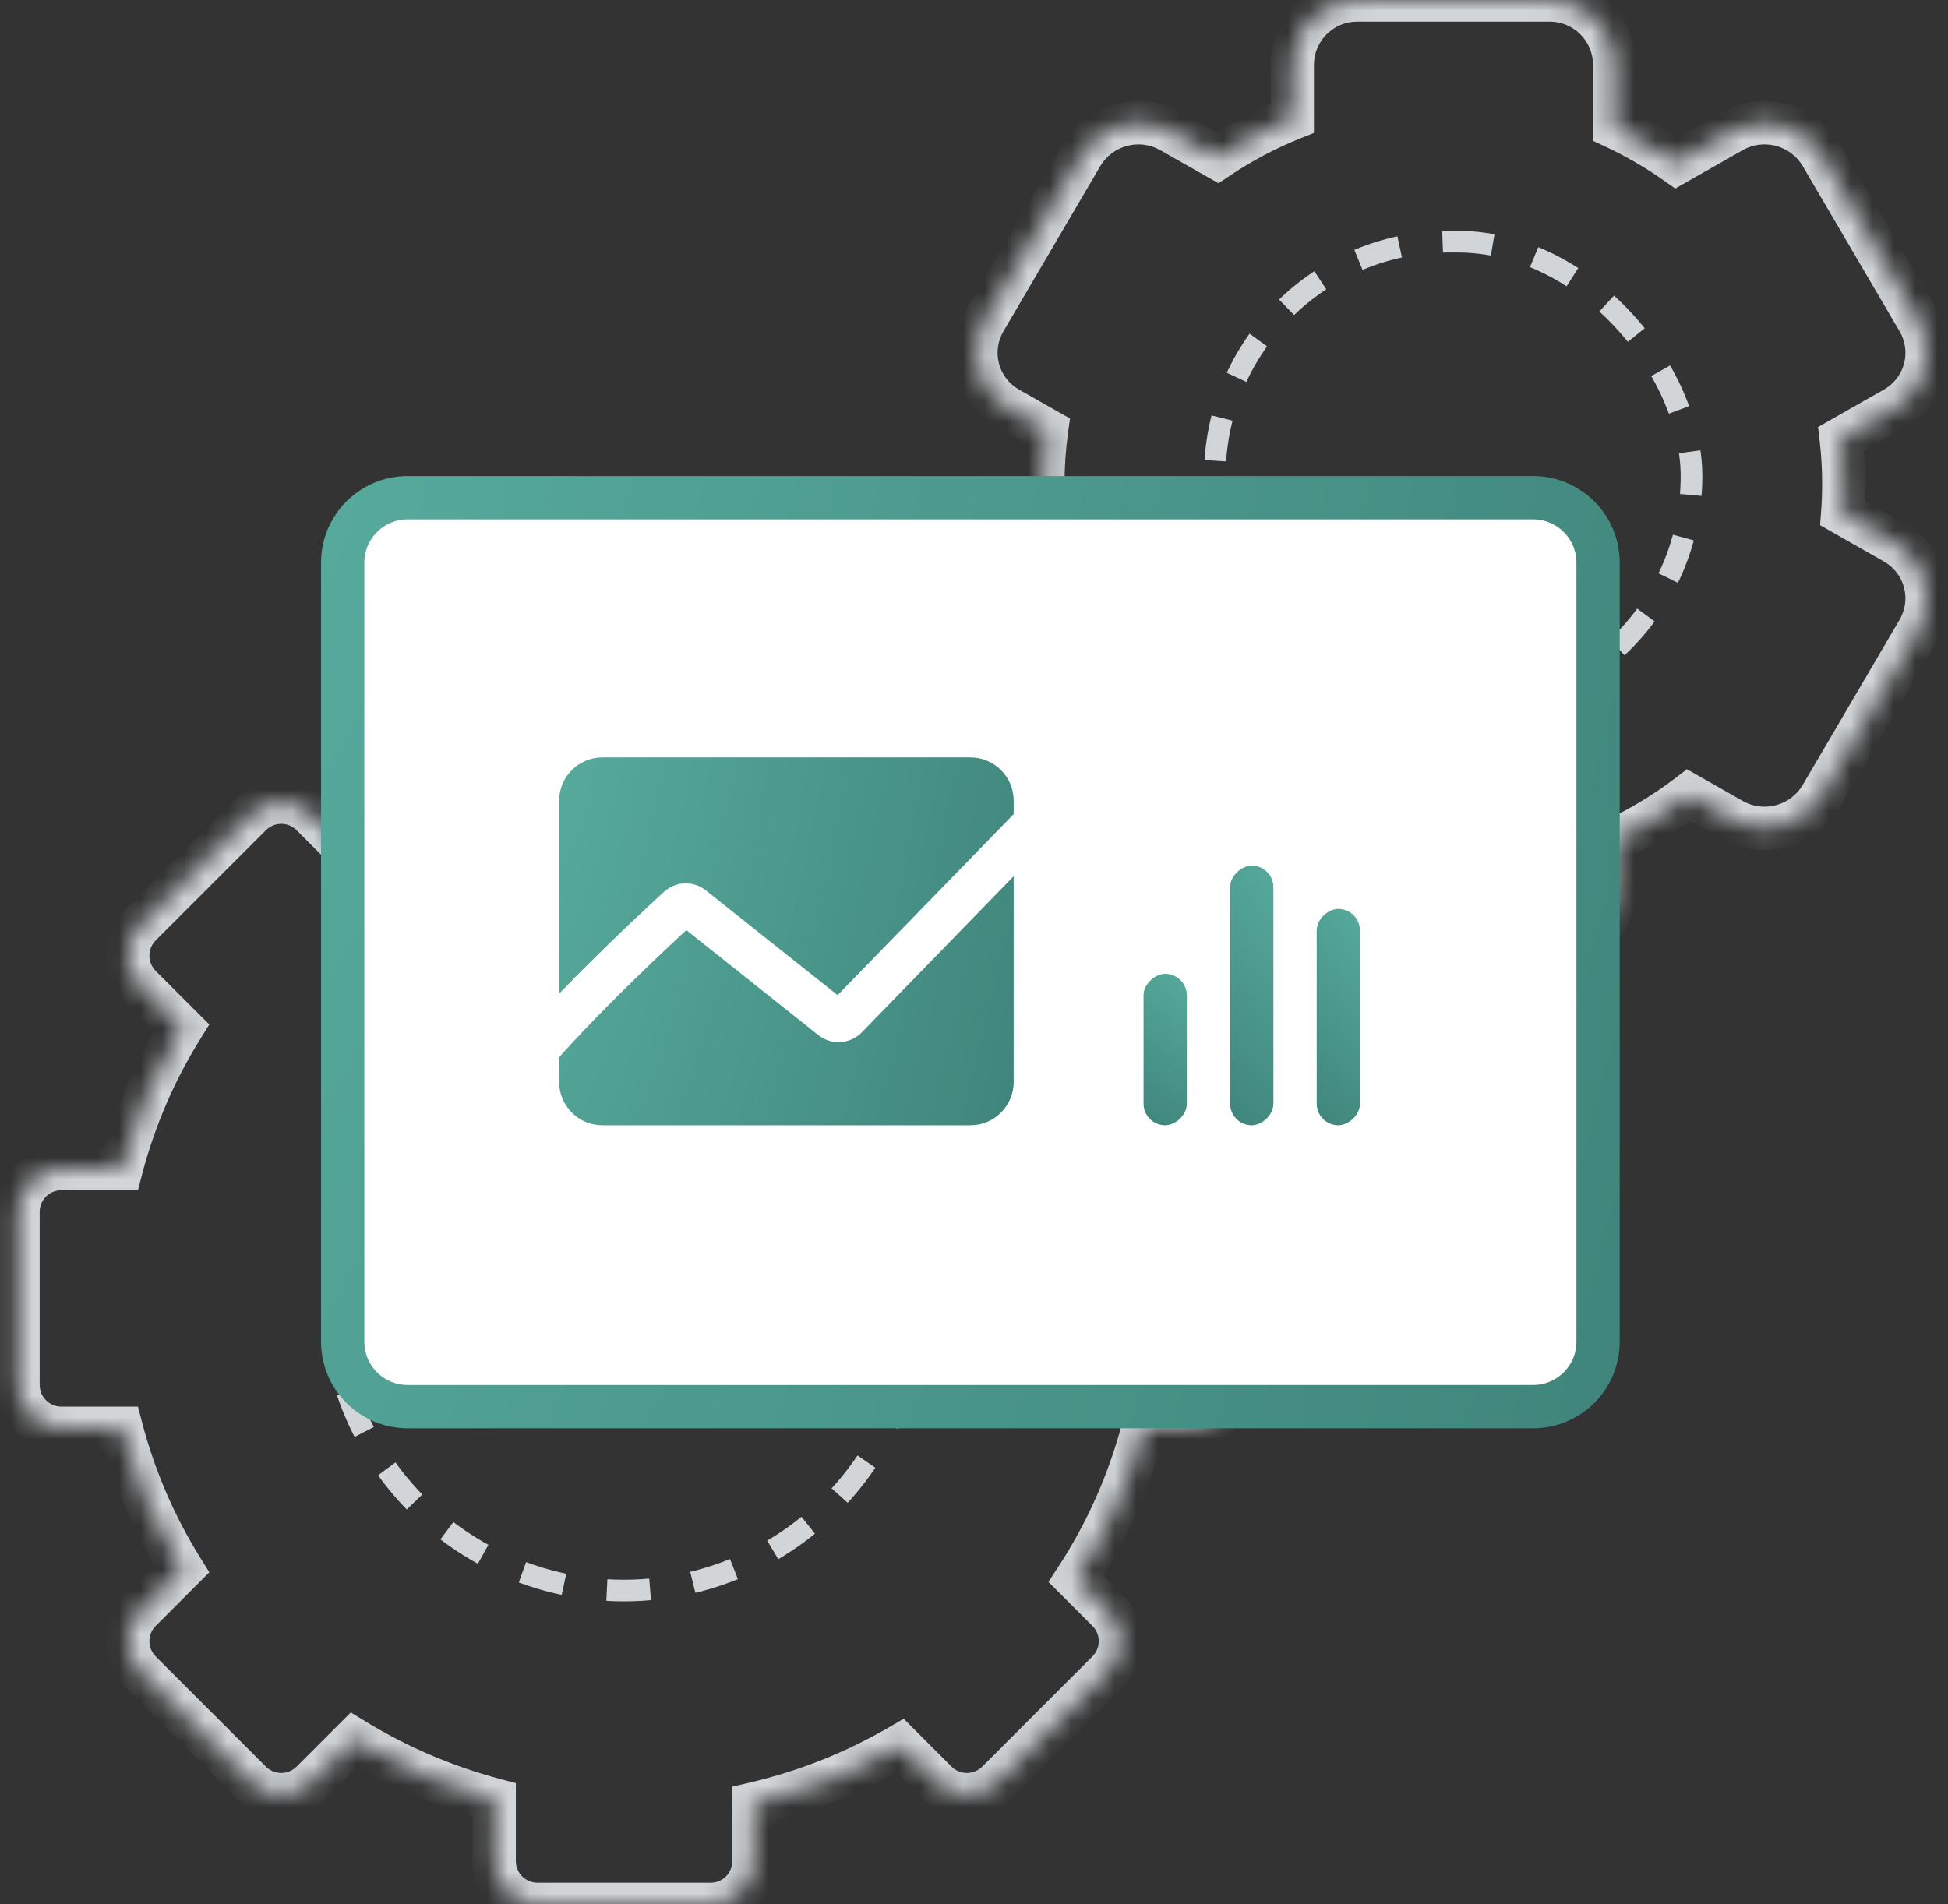
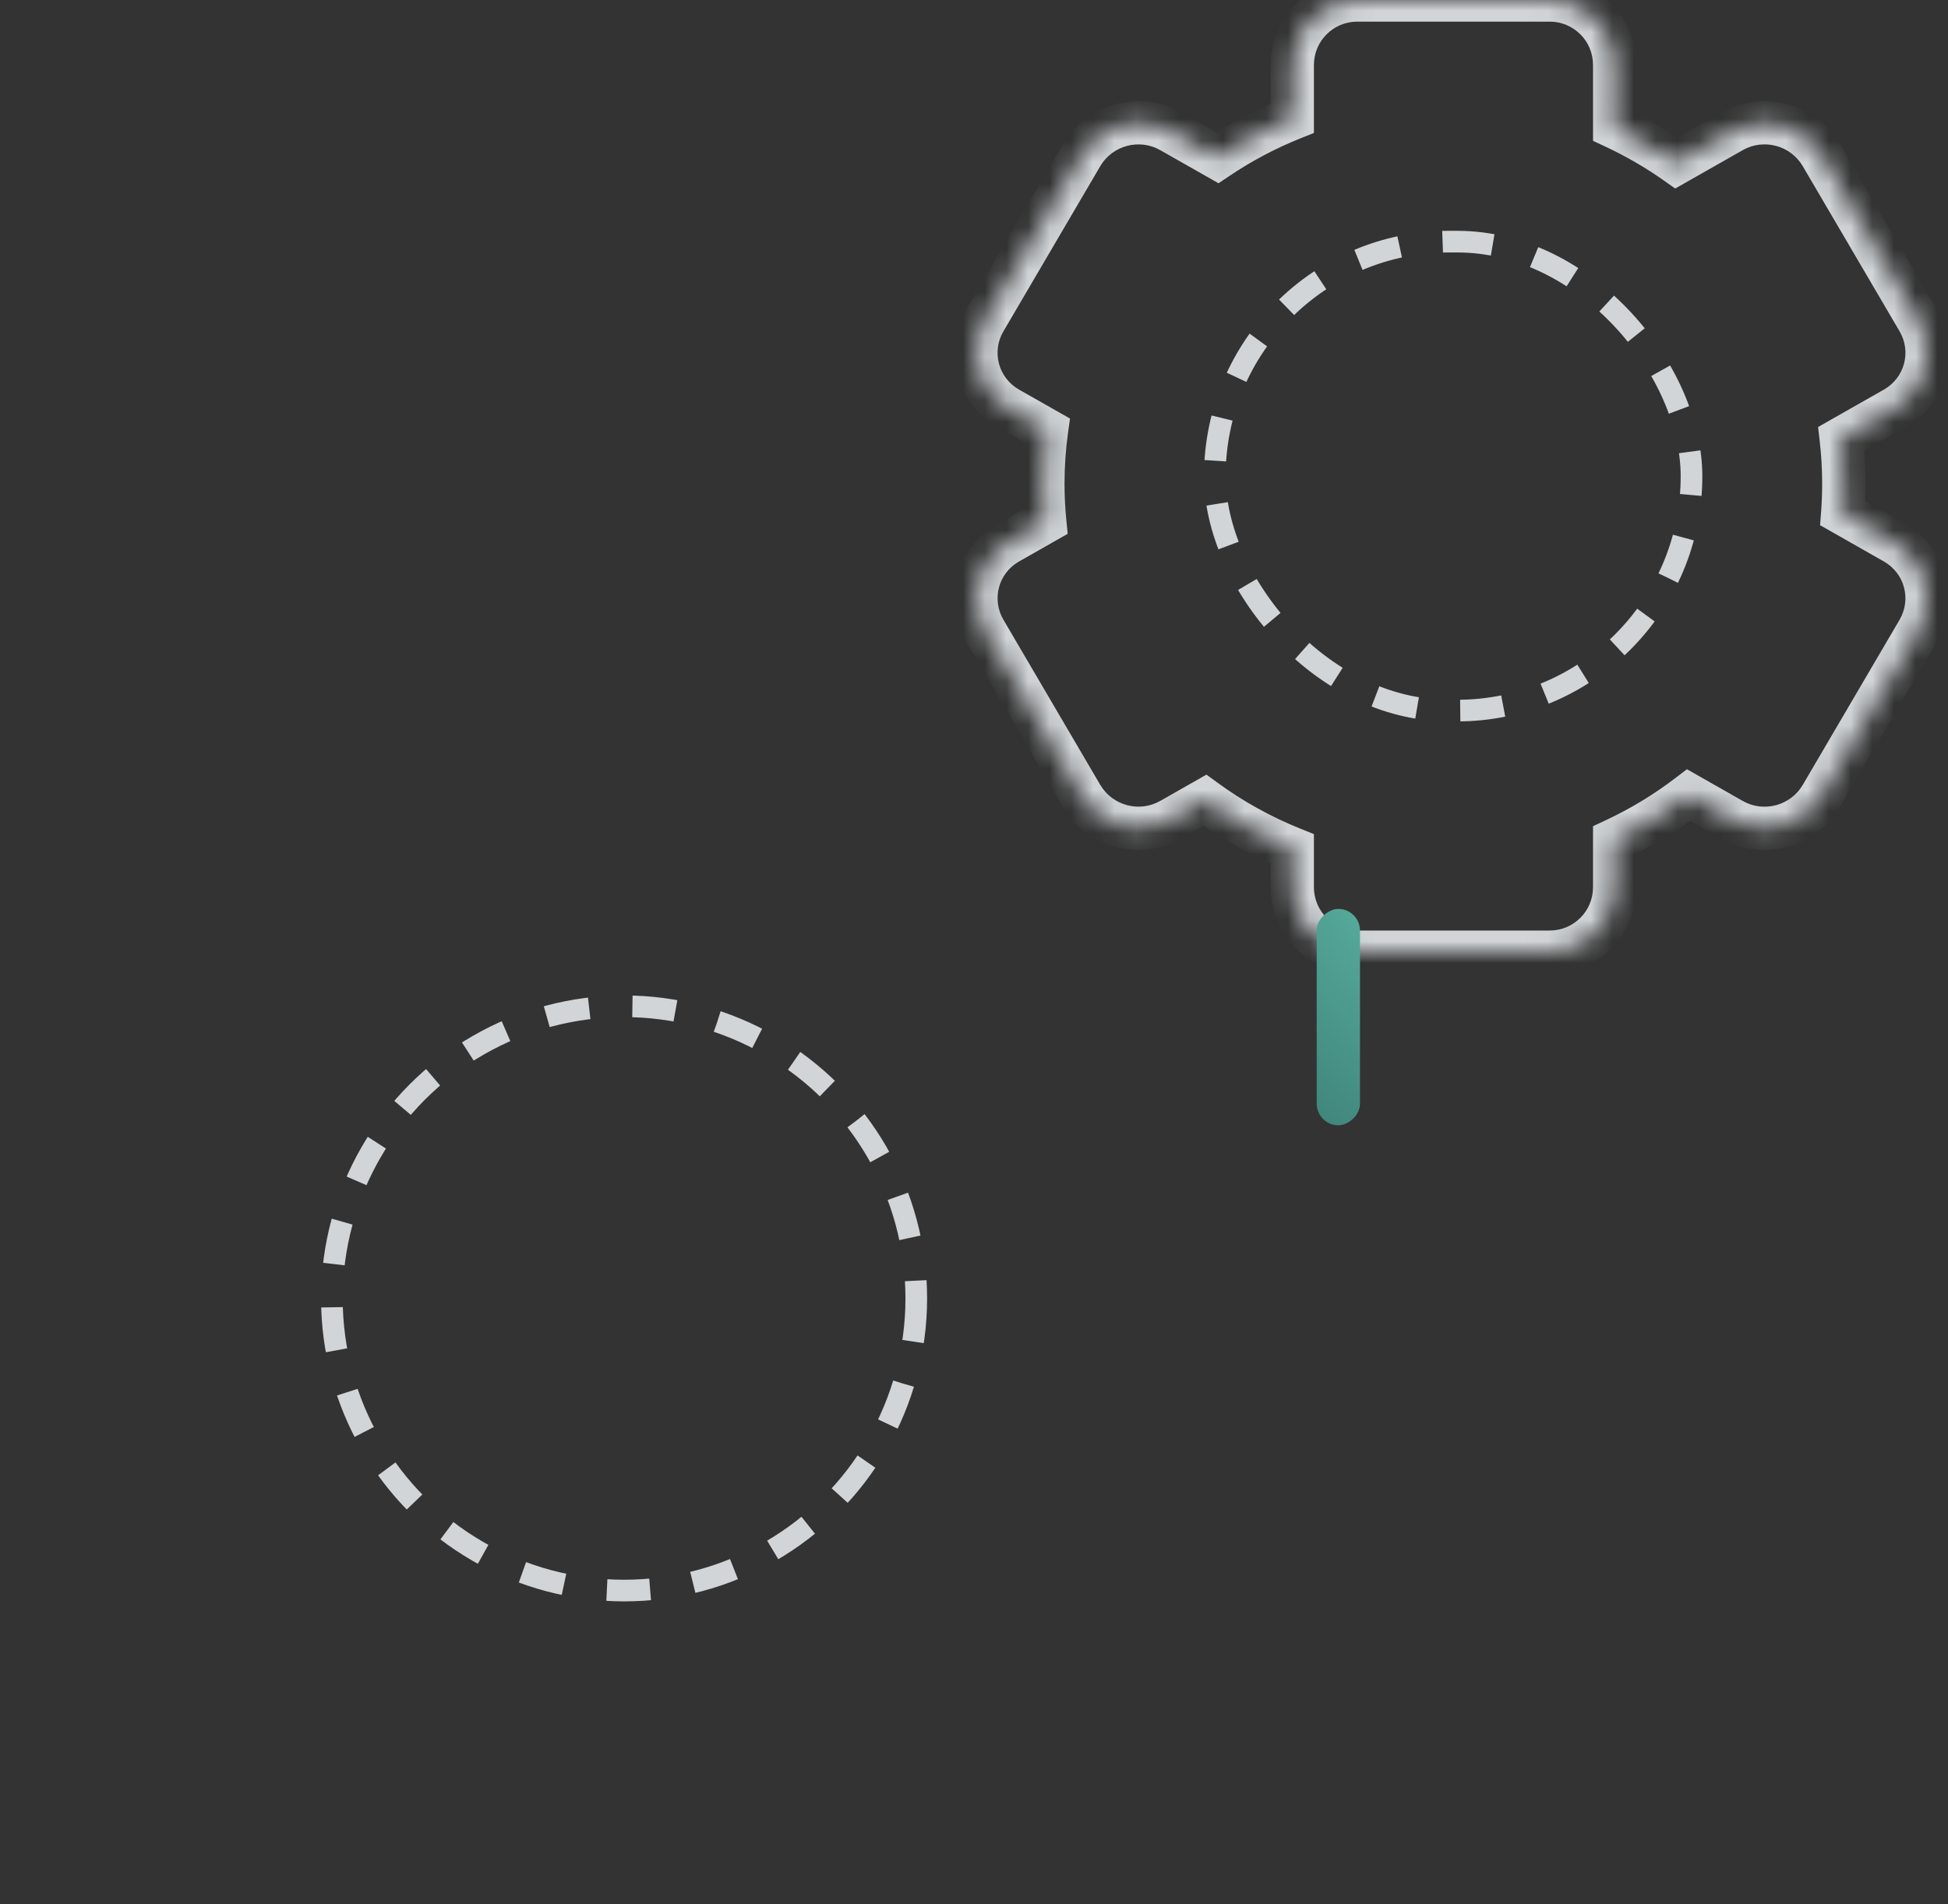
<svg xmlns="http://www.w3.org/2000/svg" width="90" height="88" viewBox="0 0 90 88" fill="none">
  <rect x="0" y="0" width="90" height="88" fill="#333333" stroke="none" />
  <mask id="path-1-inside-1_239_304" fill="white">
    <path d="M32.833 32C33.938 32 34.833 32.895 34.833 34V36.643C37.243 37.203 39.514 38.116 41.589 39.323L43.258 37.655C44.039 36.874 45.305 36.875 46.086 37.655L51.178 42.747C51.959 43.528 51.959 44.794 51.178 45.575L49.721 47.031C51.105 49.149 52.16 51.495 52.815 54H54.833C55.938 54 56.833 54.895 56.833 56V64C56.833 65.105 55.938 66 54.833 66H52.815C52.16 68.504 51.105 70.85 49.721 72.968L51.178 74.425C51.959 75.206 51.959 76.472 51.178 77.253L46.087 82.345C45.306 83.126 44.039 83.126 43.258 82.345L41.589 80.676C39.514 81.883 37.243 82.796 34.833 83.356V86C34.833 87.105 33.938 88 32.833 88H24.833C23.728 88 22.833 87.105 22.833 86V83.168C20.52 82.552 18.343 81.612 16.356 80.395L14.408 82.345C13.627 83.126 12.36 83.126 11.579 82.345L6.488 77.254C5.707 76.473 5.707 75.206 6.488 74.425L8.402 72.51C7.162 70.513 6.209 68.325 5.602 66H2.833C1.728 66 0.833 65.105 0.833 64V56C0.833 54.895 1.728 54 2.833 54H5.602C6.209 51.675 7.161 49.486 8.402 47.489L6.488 45.575C5.707 44.794 5.707 43.527 6.488 42.746L11.58 37.655C12.361 36.874 13.627 36.874 14.408 37.655L16.356 39.603C18.343 38.388 20.52 37.447 22.833 36.831V34C22.833 32.895 23.728 32 24.833 32H32.833Z" />
  </mask>
-   <path d="M32.833 32L32.833 31H32.833V32ZM34.833 34H35.833V34L34.833 34ZM34.833 36.643H33.833V37.437L34.606 37.617L34.833 36.643ZM41.589 39.323L41.086 40.188L41.751 40.575L42.296 40.031L41.589 39.323ZM43.258 37.655L43.965 38.363L43.965 38.362L43.258 37.655ZM46.086 37.655L46.793 36.948L46.793 36.948L46.086 37.655ZM51.178 42.747L51.885 42.04L51.885 42.04L51.178 42.747ZM51.178 45.575L51.885 46.282L51.885 46.282L51.178 45.575ZM49.721 47.031L49.014 46.324L48.439 46.898L48.884 47.578L49.721 47.031ZM52.815 54L51.847 54.253L52.042 55H52.815V54ZM54.833 54V55V54ZM56.833 56H57.833H56.833ZM56.833 64H57.833H56.833ZM54.833 66V67V66ZM52.815 66V65H52.042L51.847 65.747L52.815 66ZM49.721 72.968L48.884 72.421L48.439 73.101L49.014 73.675L49.721 72.968ZM51.178 77.253L51.885 77.96L51.885 77.96L51.178 77.253ZM46.087 82.345L46.794 83.052L46.794 83.052L46.087 82.345ZM43.258 82.345L42.551 83.052L43.258 82.345ZM41.589 80.676L42.296 79.969L41.752 79.424L41.086 79.811L41.589 80.676ZM34.833 83.356L34.606 82.382L33.833 82.562V83.356H34.833ZM34.833 86H33.833H34.833ZM32.833 88V89V88ZM24.833 88L24.833 89H24.833V88ZM22.833 86H21.833H22.833ZM22.833 83.168H23.833V82.399L23.09 82.202L22.833 83.168ZM16.356 80.395L16.879 79.543L16.206 79.131L15.649 79.689L16.356 80.395ZM14.408 82.345L15.115 83.052L15.116 83.052L14.408 82.345ZM11.579 82.345L10.872 83.052L11.579 82.345ZM6.488 77.254L7.195 76.547L6.488 77.254ZM6.488 74.425L7.195 75.132L7.196 75.132L6.488 74.425ZM8.402 72.51L9.11 73.217L9.67 72.656L9.252 71.982L8.402 72.51ZM5.602 66L6.569 65.747L6.374 65H5.602V66ZM2.833 66V65V66ZM0.833 64H-0.167H0.833ZM0.833 56L-0.167 56V56H0.833ZM2.833 54V53V54ZM5.602 54V55H6.374L6.569 54.253L5.602 54ZM8.402 47.489L9.252 48.017L9.671 47.343L9.109 46.782L8.402 47.489ZM6.488 42.746L5.781 42.039L5.781 42.039L6.488 42.746ZM11.58 37.655L10.873 36.948L10.873 36.948L11.58 37.655ZM16.356 39.603L15.649 40.311L16.206 40.868L16.878 40.456L16.356 39.603ZM22.833 36.831L23.09 37.797L23.833 37.6V36.831H22.833ZM22.833 34H23.833H22.833ZM24.833 32V31V32ZM32.833 32L32.833 33C33.385 33 33.833 33.448 33.833 34L34.833 34L35.833 34C35.833 32.343 34.49 31 32.833 31L32.833 32ZM34.833 34H33.833V36.643H34.833H35.833V34H34.833ZM34.833 36.643L34.606 37.617C36.918 38.154 39.096 39.03 41.086 40.188L41.589 39.323L42.092 38.459C39.932 37.203 37.568 36.252 35.059 35.669L34.833 36.643ZM41.589 39.323L42.296 40.031L43.965 38.363L43.258 37.655L42.551 36.948L40.882 38.616L41.589 39.323ZM43.258 37.655L43.965 38.362C44.355 37.972 44.988 37.972 45.379 38.362L46.086 37.655L46.793 36.948C45.621 35.777 43.722 35.777 42.551 36.948L43.258 37.655ZM46.086 37.655L45.379 38.362L50.471 43.454L51.178 42.747L51.885 42.04L46.793 36.948L46.086 37.655ZM51.178 42.747L50.471 43.454C50.861 43.845 50.861 44.478 50.471 44.868L51.178 45.575L51.885 46.282C53.056 45.111 53.056 43.212 51.885 42.04L51.178 42.747ZM51.178 45.575L50.471 44.868L49.014 46.324L49.721 47.031L50.428 47.739L51.885 46.282L51.178 45.575ZM49.721 47.031L48.884 47.578C50.21 49.608 51.22 51.855 51.847 54.253L52.815 54L53.782 53.747C53.099 51.136 52 48.691 50.558 46.484L49.721 47.031ZM52.815 54V55H54.833V54V53H52.815V54ZM54.833 54V55C55.385 55 55.833 55.448 55.833 56H56.833H57.833C57.833 54.343 56.49 53 54.833 53V54ZM56.833 56H55.833V64H56.833H57.833V56H56.833ZM56.833 64L55.833 64C55.833 64.552 55.385 65 54.833 65V66V67C56.49 67 57.833 65.657 57.833 64H56.833ZM54.833 66V65H52.815V66V67H54.833V66ZM52.815 66L51.847 65.747C51.22 68.144 50.21 70.391 48.884 72.421L49.721 72.968L50.558 73.515C51.999 71.309 53.099 68.864 53.782 66.253L52.815 66ZM49.721 72.968L49.014 73.675L50.471 75.132L51.178 74.425L51.885 73.718L50.428 72.261L49.721 72.968ZM51.178 74.425L50.471 75.132C50.861 75.522 50.861 76.155 50.471 76.546L51.178 77.253L51.885 77.96C53.056 76.788 53.056 74.889 51.885 73.718L51.178 74.425ZM51.178 77.253L50.471 76.546L45.38 81.638L46.087 82.345L46.794 83.052L51.885 77.96L51.178 77.253ZM46.087 82.345L45.38 81.638C44.989 82.028 44.355 82.028 43.965 81.638L43.258 82.345L42.551 83.052C43.722 84.223 45.622 84.223 46.794 83.052L46.087 82.345ZM43.258 82.345L43.965 81.638L42.296 79.969L41.589 80.676L40.882 81.383L42.551 83.052L43.258 82.345ZM41.589 80.676L41.086 79.811C39.096 80.969 36.918 81.845 34.606 82.382L34.833 83.356L35.06 84.33C37.568 83.747 39.932 82.796 42.092 81.54L41.589 80.676ZM34.833 83.356H33.833V86H34.833H35.833V83.356H34.833ZM34.833 86H33.833C33.833 86.552 33.385 87 32.833 87V88V89C34.49 89 35.833 87.657 35.833 86H34.833ZM32.833 88V87H24.833V88V89H32.833V88ZM24.833 88L24.833 87C24.281 87 23.833 86.552 23.833 86H22.833H21.833C21.833 87.657 23.176 89 24.833 89L24.833 88ZM22.833 86H23.833V83.168H22.833H21.833V86H22.833ZM22.833 83.168L23.09 82.202C20.871 81.611 18.783 80.709 16.879 79.543L16.356 80.395L15.834 81.248C17.902 82.514 20.168 83.494 22.576 84.134L22.833 83.168ZM16.356 80.395L15.649 79.689L13.701 81.638L14.408 82.345L15.116 83.052L17.064 81.102L16.356 80.395ZM14.408 82.345L13.701 81.638C13.311 82.028 12.677 82.028 12.286 81.638L11.579 82.345L10.872 83.052C12.044 84.223 13.944 84.223 15.115 83.052L14.408 82.345ZM11.579 82.345L12.286 81.638L7.195 76.547L6.488 77.254L5.781 77.961L10.872 83.052L11.579 82.345ZM6.488 77.254L7.195 76.547C6.805 76.156 6.805 75.522 7.195 75.132L6.488 74.425L5.781 73.718C4.61 74.889 4.61 76.789 5.781 77.961L6.488 77.254ZM6.488 74.425L7.196 75.132L9.11 73.217L8.402 72.51L7.695 71.803L5.781 73.718L6.488 74.425ZM8.402 72.51L9.252 71.982C8.063 70.069 7.151 67.973 6.569 65.747L5.602 66L4.634 66.253C5.268 68.677 6.26 70.958 7.553 73.038L8.402 72.51ZM5.602 66V65H2.833V66V67H5.602V66ZM2.833 66V65C2.281 65 1.833 64.552 1.833 64H0.833H-0.167C-0.167 65.657 1.176 67 2.833 67V66ZM0.833 64H1.833V56H0.833H-0.167V64H0.833ZM0.833 56L1.833 56C1.833 55.448 2.281 55 2.833 55V54V53C1.176 53 -0.167 54.343 -0.167 56L0.833 56ZM2.833 54V55H5.602V54V53H2.833V54ZM5.602 54L6.569 54.253C7.151 52.026 8.063 49.93 9.252 48.017L8.402 47.489L7.553 46.961C6.26 49.041 5.268 51.323 4.634 53.747L5.602 54ZM8.402 47.489L9.109 46.782L7.195 44.868L6.488 45.575L5.781 46.282L7.695 48.196L8.402 47.489ZM6.488 45.575L7.195 44.868C6.805 44.478 6.805 43.844 7.195 43.453L6.488 42.746L5.781 42.039C4.61 43.211 4.61 45.111 5.781 46.282L6.488 45.575ZM6.488 42.746L7.195 43.453L12.287 38.362L11.58 37.655L10.873 36.948L5.781 42.039L6.488 42.746ZM11.58 37.655L12.287 38.362C12.678 37.972 13.311 37.972 13.701 38.362L14.408 37.655L15.115 36.948C13.944 35.777 12.044 35.777 10.873 36.948L11.58 37.655ZM14.408 37.655L13.701 38.362L15.649 40.311L16.356 39.603L17.064 38.896L15.115 36.948L14.408 37.655ZM16.356 39.603L16.878 40.456C18.783 39.291 20.871 38.388 23.09 37.797L22.833 36.831L22.576 35.865C20.168 36.505 17.902 37.485 15.834 38.751L16.356 39.603ZM22.833 36.831H23.833V34H22.833H21.833V36.831H22.833ZM22.833 34H23.833C23.833 33.448 24.281 33 24.833 33V32V31C23.176 31 21.833 32.343 21.833 34H22.833ZM24.833 32V33H32.833V32V31H24.833V32Z" fill="#D1D5D8" mask="url(#path-1-inside-1_239_304)" />
  <circle cx="28.833" cy="60" r="13.5" stroke="#D1D5D8" stroke-dasharray="2 2" />
  <mask id="path-4-inside-2_239_304" fill="white">
    <path d="M71.6 0C73.257 5.15403e-06 74.6 1.343 74.6 3V5.872C75.604 6.341 76.559 6.896 77.454 7.528L80.026 6.066C81.467 5.248 83.313 5.743 84.151 7.172L88.625 14.802C89.463 16.231 88.975 18.053 87.534 18.872L85.066 20.274C85.144 20.954 85.186 21.644 85.186 22.344C85.186 22.804 85.169 23.261 85.135 23.713L87.533 25.077C88.974 25.896 89.462 27.718 88.624 29.148L84.15 36.777C83.312 38.206 81.466 38.701 80.025 37.883L78.019 36.742C76.965 37.549 75.819 38.245 74.6 38.815V41C74.6 42.657 73.257 44 71.6 44H62.705C61.048 44 59.705 42.657 59.705 41V39.22C58.261 38.64 56.907 37.887 55.672 36.984L54.097 37.881C52.656 38.7 50.81 38.205 49.972 36.776L45.498 29.146C44.66 27.717 45.148 25.895 46.589 25.076L48.27 24.12C48.212 23.536 48.182 22.943 48.182 22.344C48.182 21.506 48.24 20.682 48.352 19.875L46.588 18.873C45.148 18.054 44.659 16.232 45.497 14.803L49.971 7.173C50.809 5.744 52.656 5.249 54.096 6.067L56.254 7.294C57.328 6.571 58.484 5.957 59.705 5.467V3C59.705 1.343 61.048 0 62.705 0H71.6Z" />
  </mask>
  <path d="M71.6 0L71.6 -1H71.6V0ZM74.6 3L75.6 3L74.6 3ZM74.6 5.872H73.6V6.509L74.177 6.778L74.6 5.872ZM77.454 7.528L76.877 8.345L77.396 8.712L77.948 8.398L77.454 7.528ZM80.026 6.066L79.532 5.197L79.532 5.197L80.026 6.066ZM84.151 7.172L85.014 6.666L85.014 6.666L84.151 7.172ZM88.625 14.802L89.488 14.296L89.488 14.296L88.625 14.802ZM87.534 18.872L88.028 19.741L88.028 19.741L87.534 18.872ZM85.066 20.274L84.572 19.405L83.998 19.732L84.073 20.389L85.066 20.274ZM85.186 22.344L86.186 22.344V22.344L85.186 22.344ZM85.135 23.713L84.138 23.638L84.09 24.269L84.64 24.582L85.135 23.713ZM87.533 25.077L87.039 25.946L87.039 25.947L87.533 25.077ZM88.624 29.148L89.487 29.653L89.487 29.653L88.624 29.148ZM84.15 36.777L85.013 37.283L85.013 37.283L84.15 36.777ZM80.025 37.883L79.531 38.752L79.531 38.752L80.025 37.883ZM78.019 36.742L78.514 35.873L77.938 35.546L77.412 35.948L78.019 36.742ZM74.6 38.815L74.177 37.908L73.6 38.178V38.815H74.6ZM71.6 44L71.6 45L71.6 45L71.6 44ZM59.705 39.22H60.705V38.544L60.078 38.292L59.705 39.22ZM55.672 36.984L56.262 36.177L55.739 35.795L55.177 36.115L55.672 36.984ZM54.097 37.881L54.591 38.75L54.591 38.75L54.097 37.881ZM49.972 36.776L49.109 37.282L49.109 37.282L49.972 36.776ZM45.498 29.146L46.361 28.641L46.361 28.641L45.498 29.146ZM46.589 25.076L47.083 25.945L47.083 25.945L46.589 25.076ZM48.27 24.12L48.764 24.989L49.328 24.668L49.265 24.022L48.27 24.12ZM48.182 22.344L47.182 22.344V22.344H48.182ZM48.352 19.875L49.342 20.011L49.435 19.34L48.846 19.006L48.352 19.875ZM46.588 18.873L46.094 19.742L46.094 19.742L46.588 18.873ZM45.497 14.803L46.36 15.309L46.36 15.309L45.497 14.803ZM49.971 7.173L49.108 6.667L49.108 6.667L49.971 7.173ZM54.096 6.067L53.602 6.937L53.602 6.937L54.096 6.067ZM56.254 7.294L55.76 8.163L56.298 8.469L56.812 8.123L56.254 7.294ZM59.705 5.467L60.078 6.395L60.705 6.143V5.467H59.705ZM71.6 0L71.6 1C72.704 1 73.6 1.895 73.6 3L74.6 3L75.6 3C75.6 0.791 73.809 -1 71.6 -1L71.6 0ZM74.6 3H73.6V5.872H74.6H75.6V3H74.6ZM74.6 5.872L74.177 6.778C75.127 7.222 76.03 7.747 76.877 8.345L77.454 7.528L78.031 6.711C77.088 6.045 76.081 5.46 75.022 4.966L74.6 5.872ZM77.454 7.528L77.948 8.398L80.52 6.936L80.026 6.066L79.532 5.197L76.96 6.659L77.454 7.528ZM80.026 6.066L80.52 6.936C81.485 6.388 82.728 6.72 83.289 7.678L84.151 7.172L85.014 6.666C83.899 4.765 81.448 4.108 79.532 5.197L80.026 6.066ZM84.151 7.172L83.289 7.678L87.762 15.308L88.625 14.802L89.488 14.296L85.014 6.666L84.151 7.172ZM88.625 14.802L87.762 15.307C88.318 16.256 87.996 17.459 87.04 18.003L87.534 18.872L88.028 19.741C89.953 18.647 90.608 16.206 89.488 14.296L88.625 14.802ZM87.534 18.872L87.04 18.003L84.572 19.405L85.066 20.274L85.561 21.144L88.028 19.741L87.534 18.872ZM85.066 20.274L84.073 20.389C84.147 21.032 84.186 21.684 84.186 22.344L85.186 22.344L86.186 22.344C86.186 21.604 86.142 20.875 86.06 20.16L85.066 20.274ZM85.186 22.344H84.186C84.186 22.779 84.17 23.21 84.138 23.638L85.135 23.713L86.132 23.788C86.168 23.312 86.186 22.83 86.186 22.344H85.186ZM85.135 23.713L84.64 24.582L87.039 25.946L87.533 25.077L88.028 24.208L85.629 22.844L85.135 23.713ZM87.533 25.077L87.039 25.947C87.995 26.49 88.317 27.694 87.761 28.642L88.624 29.148L89.487 29.653C90.607 27.743 89.952 25.302 88.027 24.208L87.533 25.077ZM88.624 29.148L87.761 28.642L83.288 36.272L84.15 36.777L85.013 37.283L89.487 29.653L88.624 29.148ZM84.15 36.777L83.288 36.272C82.727 37.229 81.484 37.562 80.519 37.013L80.025 37.883L79.531 38.752C81.447 39.841 83.898 39.184 85.013 37.283L84.15 36.777ZM80.025 37.883L80.52 37.014L78.514 35.873L78.019 36.742L77.525 37.611L79.531 38.752L80.025 37.883ZM78.019 36.742L77.412 35.948C76.414 36.711 75.33 37.37 74.177 37.908L74.6 38.815L75.023 39.721C76.308 39.121 77.515 38.386 78.627 37.537L78.019 36.742ZM74.6 38.815H73.6V41H74.6H75.6V38.815H74.6ZM74.6 41H73.6C73.6 42.105 72.704 43 71.6 43L71.6 44L71.6 45C73.809 45 75.6 43.209 75.6 41H74.6ZM71.6 44V43H62.705V44V45H71.6V44ZM62.705 44V43C61.6 43 60.705 42.105 60.705 41H59.705H58.705C58.705 43.209 60.496 45 62.705 45V44ZM59.705 41H60.705V39.22H59.705H58.705V41H59.705ZM59.705 39.22L60.078 38.292C58.711 37.743 57.43 37.03 56.262 36.177L55.672 36.984L55.082 37.792C56.384 38.743 57.811 39.537 59.333 40.148L59.705 39.22ZM55.672 36.984L55.177 36.115L53.602 37.012L54.097 37.881L54.591 38.75L56.166 37.853L55.672 36.984ZM54.097 37.881L53.602 37.011C52.638 37.56 51.396 37.227 50.834 36.27L49.972 36.776L49.109 37.282C50.224 39.183 52.675 39.839 54.591 38.75L54.097 37.881ZM49.972 36.776L50.834 36.271L46.361 28.641L45.498 29.146L44.635 29.652L49.109 37.282L49.972 36.776ZM45.498 29.146L46.361 28.641C45.805 27.692 46.127 26.489 47.083 25.945L46.589 25.076L46.095 24.207C44.17 25.301 43.515 27.742 44.635 29.652L45.498 29.146ZM46.589 25.076L47.083 25.945L48.764 24.989L48.27 24.12L47.775 23.251L46.094 24.207L46.589 25.076ZM48.27 24.12L49.265 24.022C49.21 23.469 49.182 22.909 49.182 22.344H48.182H47.182C47.182 22.977 47.214 23.602 47.274 24.218L48.27 24.12ZM48.182 22.344L49.182 22.344C49.182 21.553 49.237 20.775 49.342 20.011L48.352 19.875L47.361 19.739C47.244 20.59 47.182 21.459 47.182 22.344L48.182 22.344ZM48.352 19.875L48.846 19.006L47.082 18.004L46.588 18.873L46.094 19.742L47.858 20.744L48.352 19.875ZM46.588 18.873L47.082 18.004C46.126 17.46 45.804 16.257 46.36 15.309L45.497 14.803L44.634 14.297C43.514 16.207 44.169 18.648 46.094 19.742L46.588 18.873ZM45.497 14.803L46.36 15.309L50.833 7.679L49.971 7.173L49.108 6.667L44.634 14.297L45.497 14.803ZM49.971 7.173L50.833 7.679C51.395 6.721 52.637 6.389 53.602 6.937L54.096 6.067L54.59 5.198C52.674 4.109 50.223 4.766 49.108 6.667L49.971 7.173ZM54.096 6.067L53.602 6.937L55.76 8.163L56.254 7.294L56.748 6.425L54.59 5.198L54.096 6.067ZM56.254 7.294L56.812 8.123C57.828 7.439 58.922 6.859 60.078 6.395L59.705 5.467L59.333 4.539C58.046 5.055 56.828 5.702 55.695 6.464L56.254 7.294ZM59.705 5.467H60.705V3H59.705H58.705V5.467H59.705ZM59.705 3H60.705C60.705 1.895 61.6 1 62.705 1V0V-1C60.496 -1 58.705 0.791 58.705 3H59.705ZM62.705 0V1H71.6V0V-1H62.705V0Z" fill="#D1D5D8" mask="url(#path-4-inside-2_239_304)" />
  <rect x="0.5" y="0.5" width="22.023" height="21.671" rx="10.835" transform="matrix(1 0.001 -0.001 1 55.638 10.654)" stroke="#D1D5D8" stroke-dasharray="2 2" />
-   <path d="M18.833 23H70.833C72.49 23 73.833 24.343 73.833 26V62C73.833 63.657 72.49 65 70.833 65H18.833C17.176 65 15.833 63.657 15.833 62V26C15.833 24.343 17.176 23 18.833 23Z" fill="white" stroke="url(#paint0_radial_239_304)" stroke-width="2" />
  <rect x="62.833" y="42" width="10" height="2" rx="1" transform="rotate(90 62.833 42)" fill="url(#paint1_radial_239_304)" />
-   <rect x="58.833" y="40" width="12" height="2" rx="1" transform="rotate(90 58.833 40)" fill="url(#paint2_radial_239_304)" />
-   <rect x="54.833" y="45" width="7" height="2" rx="1" transform="rotate(90 54.833 45)" fill="url(#paint3_radial_239_304)" />
-   <path d="M46.833 50C46.833 51.105 45.938 52 44.833 52H27.833C26.728 52 25.833 51.105 25.833 50V48.852C26.518 48.089 27.272 47.298 28.024 46.536C29.5 45.043 30.924 43.706 31.709 42.98L37.807 47.833C38.41 48.313 39.279 48.258 39.816 47.705L46.833 40.49V50ZM44.833 35C45.938 35 46.833 35.895 46.833 37V37.621L38.697 45.985L32.617 41.148L32.508 41.068C31.948 40.699 31.193 40.739 30.677 41.212C30.003 41.828 28.341 43.37 26.602 45.13C26.347 45.387 26.09 45.651 25.833 45.918V37C25.833 35.895 26.728 35 27.833 35H44.833Z" fill="url(#paint4_radial_239_304)" />
  <defs>
    <radialGradient id="paint0_radial_239_304" cx="0" cy="0" r="1" gradientTransform="matrix(60 44 -60 226.164 14.833 22)" gradientUnits="userSpaceOnUse">
      <stop stop-color="#56AA9C" />
      <stop offset="1" stop-color="#40857B" />
    </radialGradient>
    <radialGradient id="paint1_radial_239_304" cx="0" cy="0" r="1" gradientTransform="matrix(10 2 -10 10.28 62.833 42)" gradientUnits="userSpaceOnUse">
      <stop stop-color="#56AA9C" />
      <stop offset="1" stop-color="#40857B" />
    </radialGradient>
    <radialGradient id="paint2_radial_239_304" cx="0" cy="0" r="1" gradientTransform="matrix(12 2 -12 10.28 58.833 40)" gradientUnits="userSpaceOnUse">
      <stop stop-color="#56AA9C" />
      <stop offset="1" stop-color="#40857B" />
    </radialGradient>
    <radialGradient id="paint3_radial_239_304" cx="0" cy="0" r="1" gradientTransform="matrix(7 2 -7 10.28 54.833 45)" gradientUnits="userSpaceOnUse">
      <stop stop-color="#56AA9C" />
      <stop offset="1" stop-color="#40857B" />
    </radialGradient>
    <radialGradient id="paint4_radial_239_304" cx="0" cy="0" r="1" gradientTransform="matrix(21 17 -21 87.381 25.833 35)" gradientUnits="userSpaceOnUse">
      <stop stop-color="#56AA9C" />
      <stop offset="1" stop-color="#40857B" />
    </radialGradient>
  </defs>
</svg>